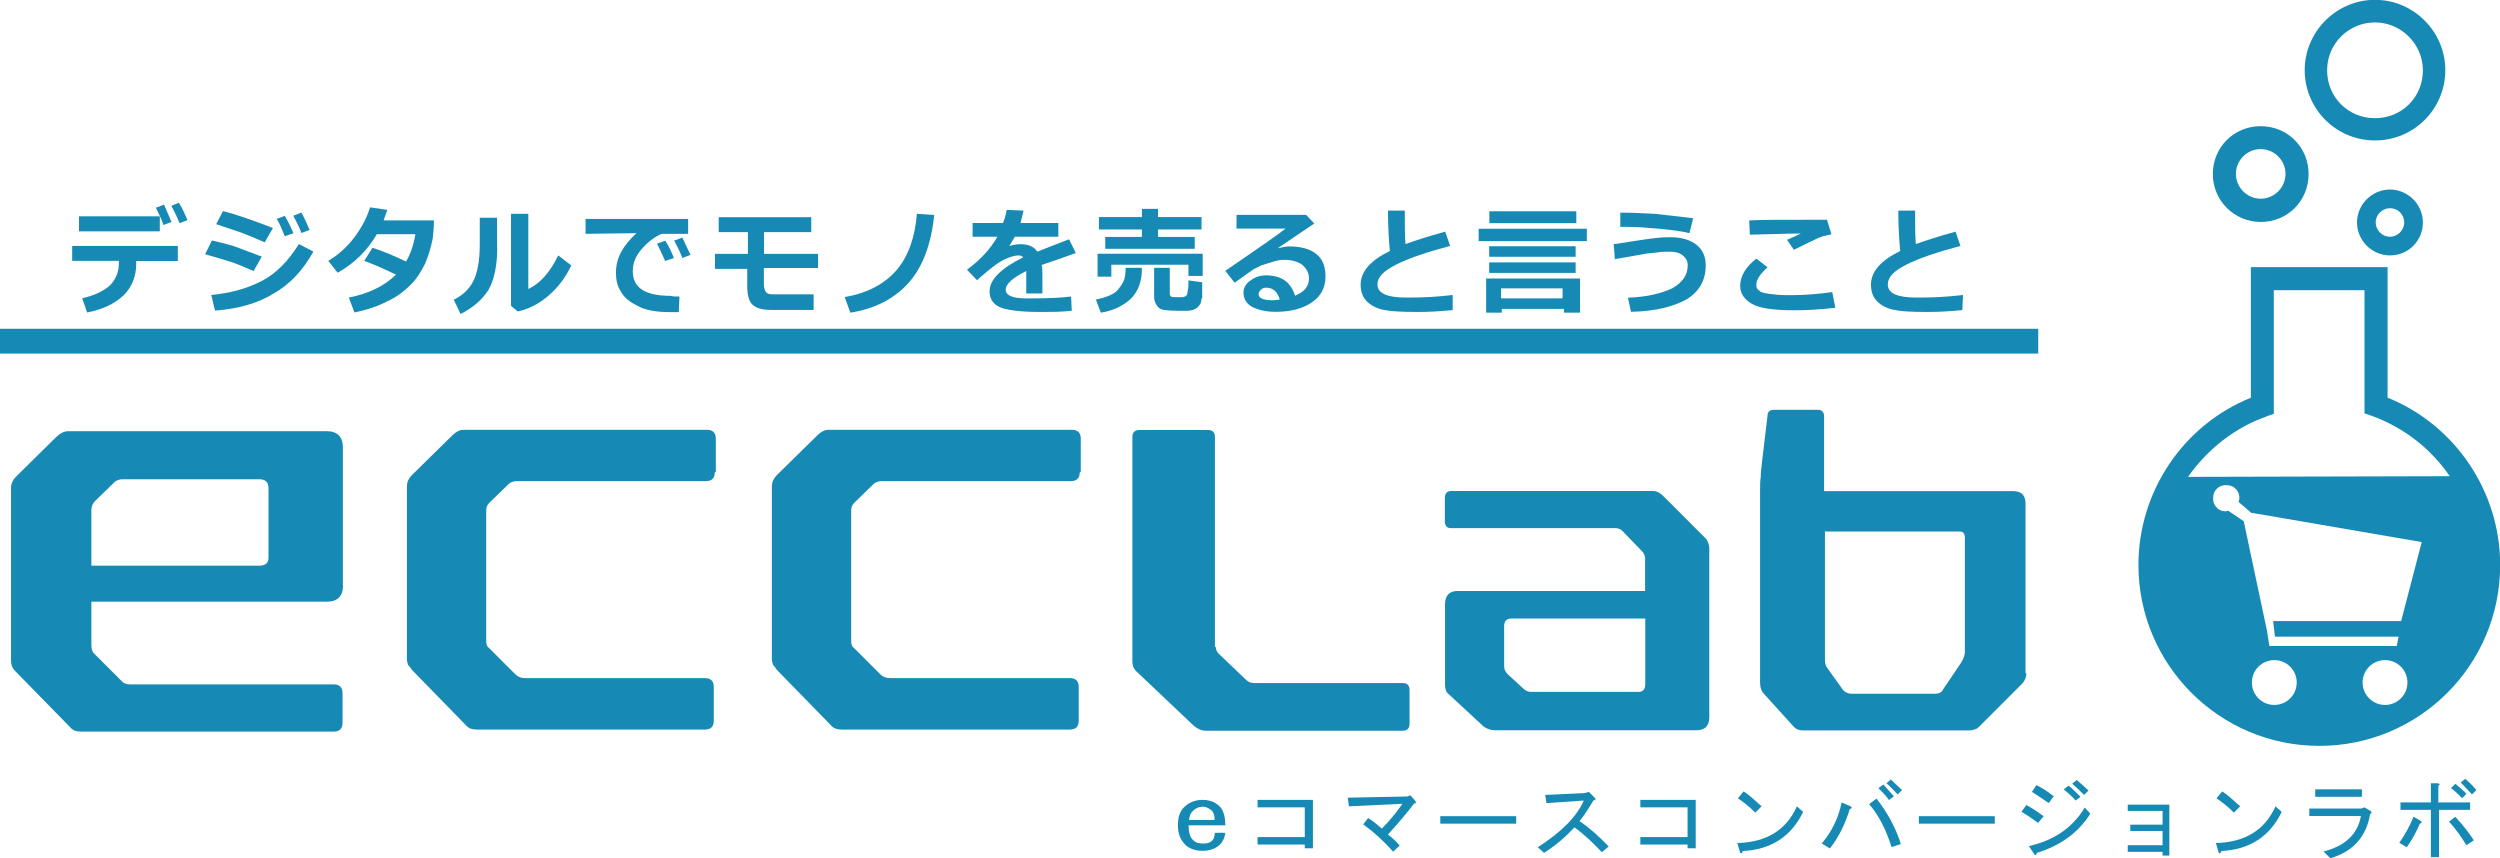
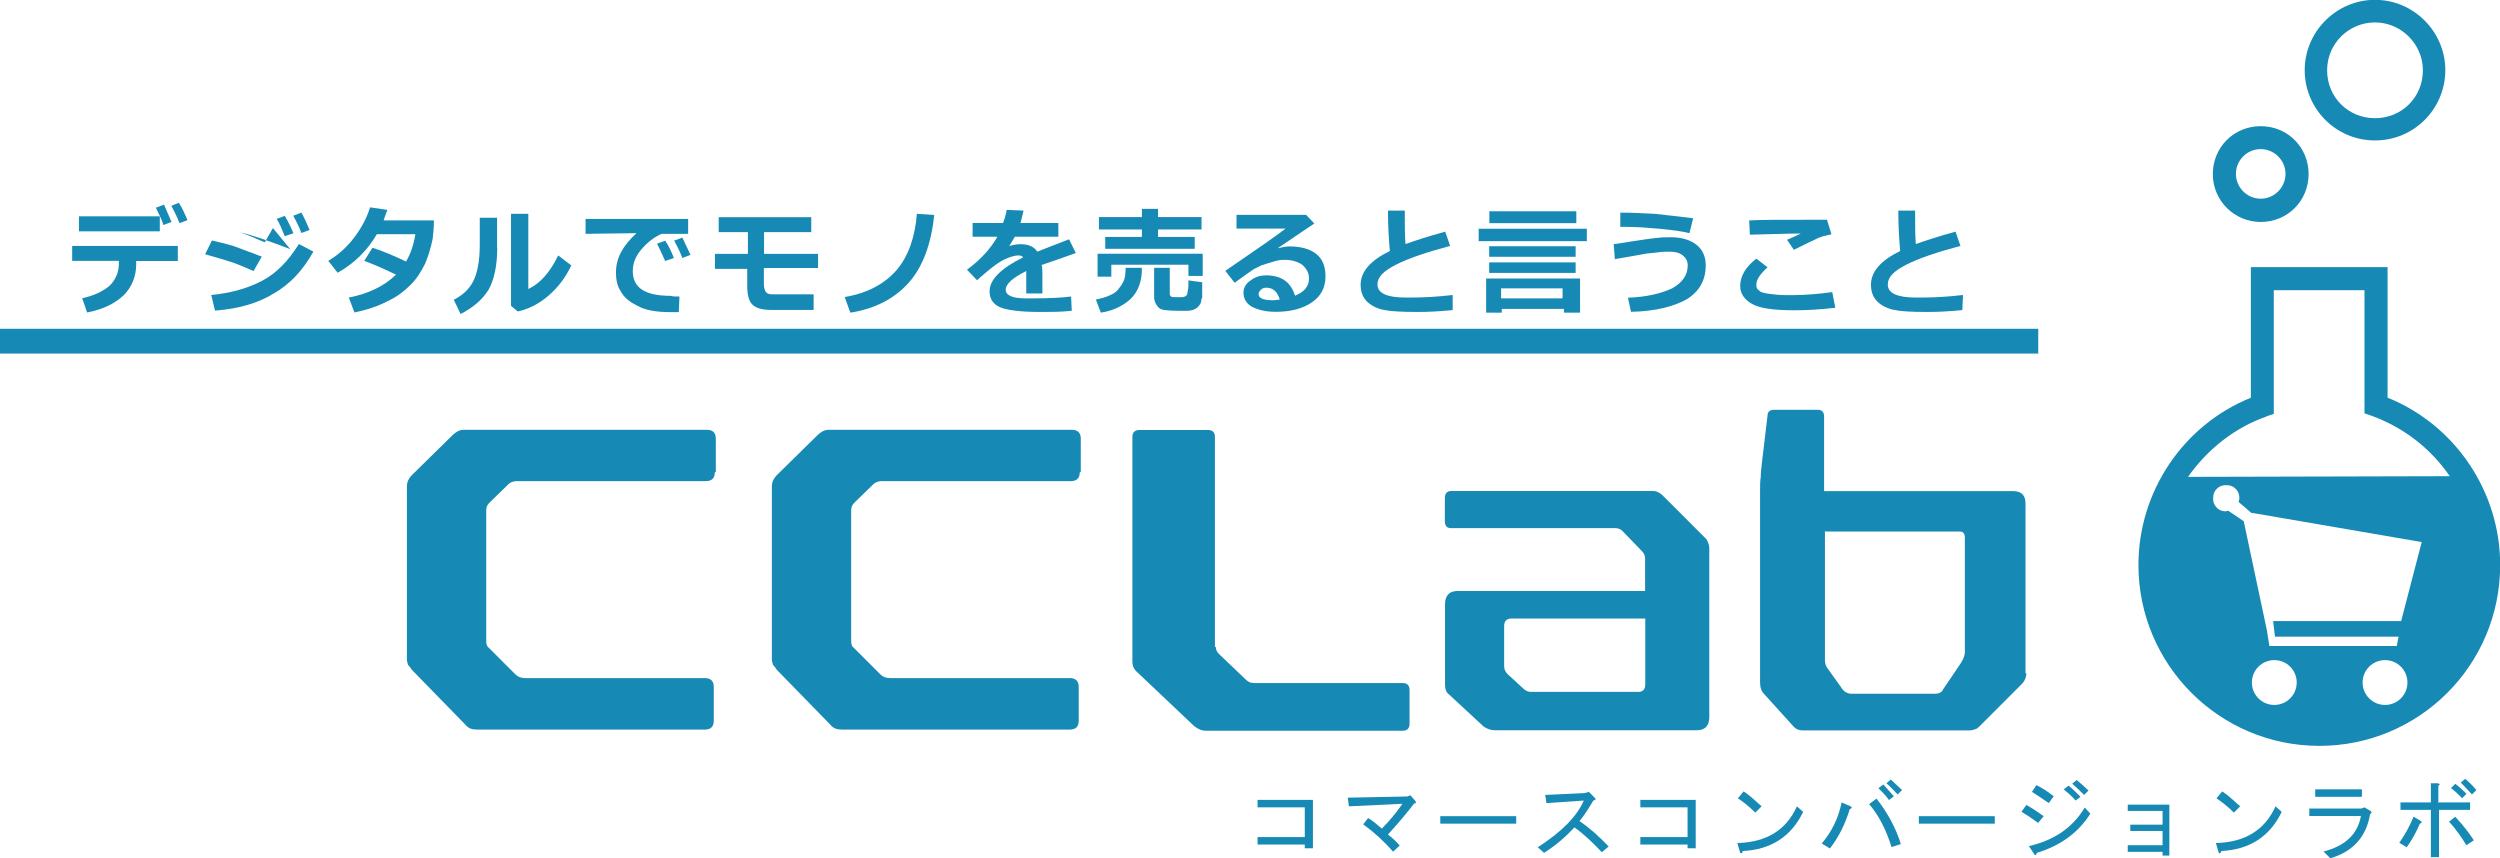
<svg xmlns="http://www.w3.org/2000/svg" id="_レイヤー_2" data-name="レイヤー_2" width="147.21" height="50.55" viewBox="0 0 147.21 50.55">
  <g id="_レイヤー_1-2" data-name="レイヤー_1">
    <g>
      <path d="M133.12,13.07c-1.54,0-2.82-1.24-2.82-2.82s1.24-2.82,2.82-2.82,2.82,1.24,2.82,2.82-1.24,2.82-2.82,2.82ZM133.12,8.78c-.81,0-1.46.66-1.46,1.46s.66,1.46,1.46,1.46,1.46-.66,1.46-1.46-.66-1.46-1.46-1.46Z" style="fill: #168ab5;" />
      <path d="M139.85,8.27c-2.31,0-4.14-1.87-4.14-4.14s1.87-4.14,4.14-4.14,4.14,1.87,4.14,4.14-1.83,4.14-4.14,4.14ZM139.85,1.32c-1.54,0-2.82,1.24-2.82,2.82s1.24,2.82,2.82,2.82,2.82-1.24,2.82-2.82c0-1.54-1.28-2.82-2.82-2.82Z" style="fill: #168ab5;" />
-       <path d="M140.73,15.04c-1.06,0-1.94-.88-1.94-1.94s.88-1.94,1.94-1.94,1.94.88,1.94,1.94-.84,1.94-1.94,1.94ZM140.73,12.26c-.44,0-.84.37-.84.84,0,.44.37.84.84.84.44,0,.84-.37.84-.84s-.37-.84-.84-.84Z" style="fill: #168ab5;" />
      <path d="M140.59,23.42v-7.69h-8.05v7.69c-3.99,1.61-6.62,5.53-6.62,9.85,0,5.86,4.76,10.65,10.65,10.65s10.65-4.76,10.65-10.65c0-4.32-2.64-8.24-6.62-9.85ZM132.61,30.2l9.99,1.72-1.21,4.65h-7.54l.11.92h7.28l-.11.55h-7.5l-.15-.95-.04-.18-1.32-6.22-.92-.62s-.11.04-.15.04c-.44,0-.77-.37-.73-.81,0-.44.37-.77.81-.73.44,0,.77.37.73.81,0,.07-.04.11-.04.18l.77.66ZM141.76,40.19c0,.73-.59,1.32-1.32,1.32s-1.32-.59-1.32-1.32.59-1.32,1.32-1.32,1.32.59,1.32,1.32ZM135.24,40.19c0,.73-.59,1.32-1.32,1.32s-1.32-.59-1.32-1.32.59-1.32,1.32-1.32,1.32.59,1.32,1.32ZM133.45,24.52l.44-.15v-7.28h5.34v7.25l.44.15c1.9.7,3.48,1.94,4.58,3.55l-15.41.04c1.1-1.57,2.71-2.89,4.61-3.55Z" style="fill: #168ab5;" />
      <g>
-         <path d="M20.2,34.48c0,.62-.33.95-.95.95H5.38v2.53c0,.22.04.4.15.51l1.68,1.68c.07.07.22.15.44.15h12.01c.33,0,.51.18.51.51v1.76c0,.33-.18.51-.51.51H4.79c-.29,0-.51-.07-.66-.26l-3.22-3.29c-.18-.18-.26-.37-.26-.62v-10.18c0-.26.11-.48.29-.66l2.34-2.31c.22-.22.48-.37.73-.37h15.23c.62,0,.95.33.95.95,0,0,0,8.13,0,8.13ZM7.21,28.22c-.18,0-.37.07-.48.18l-1.13,1.1c-.15.15-.22.33-.22.55v3.26h9.88c.37,0,.55-.15.55-.48v-4.1c0-.33-.18-.51-.55-.51H7.21Z" style="fill: #168ab5;" />
        <path d="M42.09,27.82c0,.33-.18.51-.51.51h-11.16c-.18,0-.37.07-.48.18l-1.13,1.1c-.15.15-.18.29-.18.48v7.65c0,.18.04.33.15.4l1.57,1.57c.15.15.33.22.59.22h10.58c.33,0,.51.18.51.51v2.01c0,.33-.18.51-.51.51h-13.43c-.29,0-.51-.07-.66-.26l-3.18-3.26c-.07-.11-.15-.22-.22-.29-.04-.11-.07-.22-.07-.33v-10.18c0-.26.11-.48.29-.66l2.38-2.34c.22-.22.44-.33.66-.33h14.35c.33,0,.51.18.51.51v1.98h-.04Z" style="fill: #168ab5;" />
        <path d="M63.58,27.82c0,.33-.18.51-.51.51h-11.16c-.18,0-.37.07-.48.18l-1.13,1.1c-.15.15-.18.29-.18.48v7.65c0,.18.04.33.15.4l1.57,1.57c.15.15.33.22.59.22h10.58c.33,0,.51.18.51.51v2.01c0,.33-.18.51-.51.51h-13.43c-.29,0-.51-.07-.66-.26l-3.18-3.26c-.07-.11-.15-.22-.22-.29-.04-.11-.07-.22-.07-.33v-10.18c0-.26.11-.48.29-.66l2.38-2.34c.22-.22.44-.33.66-.33h14.35c.33,0,.51.18.51.51v1.98h-.04Z" style="fill: #168ab5;" />
        <path d="M71.59,38.1c0,.15.07.29.18.4l1.57,1.5c.15.15.29.22.51.22h8.75c.26,0,.4.15.4.4v2.01c0,.26-.15.4-.4.4h-11.57c-.29,0-.51-.11-.73-.29l-3.4-3.22c-.15-.15-.22-.33-.22-.55v-13.25c0-.26.15-.4.4-.4h4.06c.26,0,.4.15.4.4v12.37h.04Z" style="fill: #168ab5;" />
        <path d="M100.47,31.73s.07.11.11.22c.04.11.07.22.07.29v9.99c0,.51-.26.77-.73.77h-11.9c-.22,0-.44-.07-.66-.22l-2.05-1.9c-.15-.11-.22-.29-.22-.55v-4.76c0-.51.26-.77.73-.77h11.05v-1.9c0-.18-.07-.33-.18-.44l-1.17-1.21c-.07-.07-.22-.15-.37-.15h-9.7c-.26,0-.37-.15-.37-.4v-1.39c0-.26.15-.4.37-.4h11.86c.22,0,.37.07.55.22l2.6,2.6ZM89.01,36.42c-.29,0-.44.15-.44.44v2.34c0,.22.07.37.22.51l.88.81c.15.15.29.22.48.22h6.33c.26,0,.4-.15.4-.44v-3.88h-7.87Z" style="fill: #168ab5;" />
        <path d="M119.32,39.64c0,.22-.07.4-.22.59l-2.53,2.53c-.07.07-.15.15-.26.18-.11.04-.22.07-.29.07h-9.85c-.26,0-.4-.07-.55-.22l-1.72-1.9c-.18-.18-.26-.4-.26-.7v-11.27c0-.29,0-.59.04-.84,0-.26.04-.55.07-.84l.33-2.78c0-.22.15-.33.4-.33h2.56c.26,0,.37.15.37.4v4.39h11.13c.51,0,.73.26.73.73v9.99h.04ZM107.46,31.22v7.65c0,.18.04.33.15.48l.81,1.13c.15.26.37.37.62.37h4.9c.22,0,.4-.07.48-.26l1.06-1.57c.15-.26.22-.44.22-.62v-6.73c0-.26-.11-.37-.29-.37h-7.94v-.07Z" style="fill: #168ab5;" />
      </g>
      <rect y="19.36" width="120.02" height="1.46" style="fill: #168ab5;" />
      <g>
        <path d="M10.47,15.37h-2.45v.18c0,.73-.26,1.35-.73,1.83-.51.48-1.21.84-2.16,1.02l-.29-.84c.7-.15,1.21-.4,1.61-.73.37-.37.55-.81.55-1.32v-.15h-2.75v-.88h6.22v.88ZM9.41,13.62h-4.76v-.88h4.76v.88ZM10.1,13.07l-.48.18c-.07-.29-.26-.62-.44-1.02l.48-.18c.15.33.29.7.44,1.02ZM11.05,12.96l-.48.18c-.15-.4-.33-.73-.48-1.02l.44-.18c.22.33.37.7.51,1.02Z" style="fill: #168ab5;" />
-         <path d="M15.41,15.12l-.48.84c-.51-.22-.92-.4-1.24-.51s-.88-.26-1.61-.48l.4-.81c.48.11.92.22,1.28.33.37.15.92.33,1.65.62ZM18.45,14.82c-.59,1.06-1.35,1.9-2.31,2.45-.95.59-2.12.92-3.48,1.02l-.22-.92c1.17-.11,2.16-.4,3-.84.84-.44,1.54-1.17,2.16-2.16l.84.44ZM16.07,13.43l-.48.84c-.26-.11-.51-.22-.77-.33s-.48-.18-.66-.26l-1.43-.48.4-.77c.73.18,1.68.51,2.93.99ZM17.28,13.73l-.51.18c-.18-.44-.33-.81-.48-1.02l.48-.18c.22.37.37.7.51,1.02ZM18.23,13.54l-.48.18c-.15-.4-.33-.73-.48-1.02l.48-.18c.18.33.33.66.48,1.02Z" style="fill: #168ab5;" />
+         <path d="M15.41,15.12l-.48.84c-.51-.22-.92-.4-1.24-.51s-.88-.26-1.61-.48l.4-.81c.48.11.92.22,1.28.33.37.15.92.33,1.65.62ZM18.45,14.82c-.59,1.06-1.35,1.9-2.31,2.45-.95.59-2.12.92-3.48,1.02l-.22-.92c1.17-.11,2.16-.4,3-.84.84-.44,1.54-1.17,2.16-2.16l.84.44ZM16.07,13.43l-.48.84c-.26-.11-.51-.22-.77-.33s-.48-.18-.66-.26c.73.18,1.68.51,2.93.99ZM17.28,13.73l-.51.18c-.18-.44-.33-.81-.48-1.02l.48-.18c.22.37.37.7.51,1.02ZM18.23,13.54l-.48.18c-.15-.4-.33-.73-.48-1.02l.48-.18c.18.33.33.66.48,1.02Z" style="fill: #168ab5;" />
        <path d="M25.55,13.03c0,.4-.04.73-.07,1.02-.11.55-.26,1.02-.44,1.46-.22.44-.48.88-.84,1.24s-.81.73-1.39.99c-.55.29-1.21.51-1.94.66l-.33-.88c1.17-.22,2.12-.7,2.78-1.35-.55-.26-1.17-.55-1.87-.81l.48-.77c.59.18,1.28.48,1.98.81.26-.44.44-.95.55-1.61h-2.27c-.55.95-1.32,1.72-2.31,2.27l-.55-.7c.62-.37,1.13-.84,1.54-1.39s.73-1.13.92-1.76l1.02.15c-.11.29-.18.48-.22.62h2.96v.04Z" style="fill: #168ab5;" />
        <path d="M29.28,14.57c0,1.06-.18,1.9-.51,2.49-.37.59-.92,1.06-1.65,1.43l-.4-.84c.51-.26.88-.59,1.13-1.06s.4-1.21.4-2.16v-1.61h1.02v1.76ZM33.64,15.63c-.33.7-.77,1.28-1.32,1.76s-1.17.81-1.83.95l-.4-.33v-5.42h1.02v4.43c.7-.33,1.28-.99,1.76-1.98l.77.59Z" style="fill: #168ab5;" />
        <path d="M40.01,17.46l-.04.92h-.48c-.84,0-1.5-.11-1.94-.37-.48-.22-.81-.51-.99-.84-.22-.33-.29-.7-.29-1.13,0-.84.4-1.57,1.21-2.31l-3,.04v-.88h6.04v.88h-1.57c-.48.22-.88.55-1.21.95-.33.4-.48.81-.48,1.24,0,.99.73,1.46,2.23,1.46.11.04.29.04.51.04ZM39.68,15.19l-.51.18c-.11-.22-.26-.59-.48-1.02l.48-.18c.22.33.37.66.51,1.02ZM40.66,15.01l-.48.18c-.15-.4-.33-.73-.48-1.02l.48-.18c.15.33.33.7.48,1.02Z" style="fill: #168ab5;" />
        <path d="M48.2,15.78h-3.22v.92c0,.22.04.37.11.48s.18.15.4.15h2.42v.92h-2.49c-.55,0-.92-.11-1.13-.33s-.29-.59-.29-1.1v-.99h-1.9v-.88h1.94v-1.28h-1.72v-.88h5.45v.88h-2.78v1.28h3.18v.84h.04Z" style="fill: #168ab5;" />
        <path d="M55.01,12.66c-.18,1.76-.7,3.11-1.54,4.03s-1.98,1.5-3.4,1.72l-.33-.92c1.32-.22,2.34-.77,3.04-1.57.7-.81,1.1-1.94,1.21-3.33l1.02.07Z" style="fill: #168ab5;" />
        <path d="M61.38,17.28h-.95v-1.32c-.81.4-1.21.77-1.21,1.1s.4.51,1.17.51h.37c1.02,0,1.79-.04,2.31-.11l.04.84c-.62.07-1.24.07-1.87.07-1.17,0-1.98-.11-2.38-.29s-.59-.51-.59-.92c0-.7.66-1.35,1.98-2.01-.07-.07-.15-.11-.26-.11-.22,0-.48.07-.81.22s-.66.4-1.06.73c-.29.26-.48.4-.59.51l-.59-.62c.81-.59,1.39-1.24,1.79-1.94h-1.46v-.81h1.79c.11-.26.18-.55.22-.77l.99.04c-.07.29-.11.51-.18.73h2.23v.81h-2.56c-.07.11-.18.29-.33.55.22-.07.44-.11.66-.11.48,0,.81.15.99.44.29-.11.92-.37,1.87-.73l.4.81c-.44.15-1.1.4-2.01.7.04.18.04.37.04.55v1.13Z" style="fill: #168ab5;" />
        <path d="M67.24,15.81c0,.77-.22,1.35-.66,1.79-.44.4-1.02.7-1.76.81l-.29-.77c.33-.07.62-.15.84-.26.26-.11.44-.26.55-.44.15-.18.22-.33.29-.51.04-.15.07-.37.07-.66h.95v.04ZM70.82,16.25h-.84v-.66h-4.54v.7h-.81v-1.35h6.19v1.32ZM70.75,13.51h-2.56v.44h2.16v.7h-5.27v-.7h2.16v-.44h-2.53v-.73h2.53v-.48h.95v.48h2.56v.73ZM70.75,17.57c0,.22-.07.37-.22.51-.15.15-.37.22-.62.22h-.55c-.48,0-.77-.04-.92-.07s-.26-.15-.33-.26c-.07-.11-.15-.26-.15-.44v-1.76h.92v1.54c0,.07.04.11.07.15.07.04.22.04.44.04.18,0,.33,0,.37-.04.04,0,.07-.04.11-.07s.04-.11.07-.26c.04-.15.04-.37.04-.62l.81.11v.95h-.04Z" style="fill: #168ab5;" />
        <path d="M76.24,17.42c.55-.22.84-.55.84-1.02,0-.33-.15-.59-.4-.81-.26-.18-.62-.29-1.02-.29h-.07c-.18,0-.4.04-.62.11-.26.07-.48.15-.7.22-.22.11-.4.18-.55.29s-.48.33-1.02.73l-.55-.7c1.87-1.28,3.04-2.09,3.55-2.49h-2.89v-.81h4.1l.48.51c-.48.33-1.21.81-2.16,1.46.29-.07.51-.11.7-.11.66,0,1.21.15,1.57.44.37.29.55.73.55,1.32,0,.66-.26,1.17-.81,1.54s-1.24.55-2.12.55c-.59,0-1.02-.11-1.39-.29-.33-.18-.51-.48-.51-.84,0-.29.15-.55.44-.73.29-.22.59-.29.95-.29.88.04,1.39.4,1.65,1.21ZM75.36,17.64c-.15-.48-.4-.7-.81-.7-.11,0-.22.04-.29.11-.07.07-.15.15-.15.26,0,.26.29.37.88.37.11,0,.26-.04.37-.04Z" style="fill: #168ab5;" />
        <path d="M85.54,18.26c-.73.07-1.39.11-2.05.11-.95,0-1.61-.04-1.94-.11-.44-.07-.81-.26-1.06-.51-.26-.26-.37-.59-.37-.99,0-.77.59-1.43,1.72-1.98-.07-.77-.11-1.57-.11-2.38h.99v.4c0,.51,0,1.02.04,1.57.51-.18,1.28-.44,2.34-.73l.29.84c-1.39.37-2.45.73-3.18,1.1s-1.1.73-1.1,1.17c0,.51.55.77,1.65.77h.33c.7,0,1.54-.04,2.45-.15v.88Z" style="fill: #168ab5;" />
        <path d="M93.44,14.2h-6.37v-.73h6.37v.73ZM92.05,18.19h-3.62v.22h-.92v-2.01h5.53v2.01h-.95v-.22h-.04ZM92.82,13.14h-5.12v-.7h5.12v.7ZM92.78,15.12h-5.09v-.62h5.09v.62ZM92.78,16.07h-5.09v-.62h5.09v.62ZM88.39,17.57h3.62v-.59h-3.62v.59Z" style="fill: #168ab5;" />
        <path d="M96.04,18.37l-.18-.84c1.13-.04,1.98-.26,2.6-.55.59-.33.92-.77.92-1.35,0-.26-.11-.44-.29-.59s-.44-.22-.77-.22c-.22,0-.44,0-.7.04-.26.04-.48.04-.66.07s-.81.15-1.87.33l-.07-.88,1.43-.22c.4-.07.77-.11,1.1-.15s.59-.04.84-.04c.62,0,1.13.15,1.5.44.37.29.55.7.55,1.21,0,.88-.37,1.54-1.13,2.01-.81.44-1.87.7-3.26.73ZM99.7,12.85l-.22.88c-.4-.11-.99-.18-1.76-.26-.77-.07-1.39-.11-1.94-.11h-.37v-.84c.73,0,1.39.04,2.01.07.66.07,1.39.15,2.27.26Z" style="fill: #168ab5;" />
        <path d="M108.08,18.12c-.92.11-1.72.15-2.42.15-1.21,0-2.01-.11-2.49-.37-.44-.26-.7-.59-.7-1.06,0-.59.33-1.13.95-1.61l.66.51c-.44.4-.66.73-.66,1.02,0,.07,0,.15.04.22s.11.11.18.18c.11.07.29.11.59.15.29.04.62.07,1.06.07h.26c.73,0,1.54-.07,2.34-.18l.18.92ZM107.83,13.8c-.15.04-.29.07-.48.11-.18.07-.33.11-.44.18-.11.04-.55.26-1.28.62l-.4-.59c.07-.04.37-.15.81-.37-.66,0-1.68.04-3,.07l-.04-.84c.66-.04,1.87-.04,3.66-.04h.92l.26.84Z" style="fill: #168ab5;" />
        <path d="M115.55,18.26c-.73.07-1.39.11-2.05.11-.95,0-1.61-.04-1.9-.11-.44-.07-.81-.26-1.06-.51-.26-.26-.37-.59-.37-.99,0-.77.59-1.43,1.72-1.98-.07-.77-.11-1.57-.11-2.38h.99v.4c0,.51,0,1.02.04,1.57.51-.18,1.28-.44,2.34-.73l.29.84c-1.39.37-2.45.73-3.18,1.1s-1.1.73-1.1,1.17c0,.51.55.77,1.65.77h.33c.7,0,1.54-.04,2.45-.15l-.04.88Z" style="fill: #168ab5;" />
      </g>
      <g>
-         <path d="M71.74,49.81c-.22.18-.55.29-.92.29-.4,0-.73-.11-.95-.29-.33-.29-.51-.66-.51-1.21s.15-.92.48-1.17c.26-.22.59-.33.99-.33.29,0,.59.07.84.26.33.22.48.62.48,1.24h-2.16c0,.48.11.77.33.92.11.11.29.15.55.15.18,0,.37-.04.48-.15.11-.07.18-.26.18-.48h.62c-.04.33-.18.59-.4.77ZM71.52,48.28c0-.29-.07-.51-.26-.62-.15-.11-.33-.18-.48-.15-.18,0-.37.07-.51.22-.15.11-.22.29-.26.55h1.5Z" style="fill: #168ab5;" />
        <path d="M76.83,47.54h-2.78v-.44h3.26v2.85h-.48v-.22h-2.78v-.44h2.78v-1.76Z" style="fill: #168ab5;" />
        <path d="M82.43,49.78l-.4.37c-.51-.59-1.1-1.13-1.76-1.61l.29-.37c.26.15.51.37.81.62.4-.4.81-.88,1.21-1.46l-3.15.15-.07-.51,3.51-.07.18-.07.29.33c.07.11.04.15-.07.15-.33.44-.84,1.06-1.54,1.83.29.22.51.44.7.66Z" style="fill: #168ab5;" />
        <path d="M84.81,48.5v-.44h4.47v.44h-4.47Z" style="fill: #168ab5;" />
        <path d="M94.72,49.85l-.4.33c-.55-.59-1.1-1.1-1.61-1.46-.51.55-1.1,1.06-1.79,1.5l-.37-.33c1.43-.92,2.31-1.83,2.71-2.75l-2.2.15-.07-.48,2.31-.11.26-.07.33.33c.11.11.07.15-.07.18-.26.44-.51.84-.81,1.21.59.4,1.17.92,1.72,1.5Z" style="fill: #168ab5;" />
        <path d="M99.37,47.54h-2.78v-.44h3.26v2.85h-.48v-.22h-2.78v-.44h2.78v-1.76Z" style="fill: #168ab5;" />
        <path d="M106.18,47.8c-.7,1.46-1.9,2.23-3.55,2.31-.07.18-.15.18-.18.04l-.15-.51c1.72-.04,2.89-.77,3.51-2.16l.37.33ZM102.34,47l.33-.4c.29.18.62.48,1.06.88l-.37.37c-.37-.37-.7-.62-1.02-.84Z" style="fill: #168ab5;" />
        <path d="M108.96,47.47c.11.07.11.11-.04.18-.26.84-.62,1.61-1.17,2.31l-.48-.29c.59-.7.99-1.5,1.17-2.42l.51.22ZM110.5,47.03c.66.84,1.13,1.72,1.43,2.67l-.55.18c-.33-1.06-.77-1.9-1.32-2.53l.44-.33ZM111.52,46.89l-.29.22c-.18-.26-.4-.48-.62-.7l.29-.22c.18.22.4.44.62.7ZM112,46.52l-.26.26c-.26-.26-.44-.48-.66-.66l.26-.22c.18.18.4.37.66.62Z" style="fill: #168ab5;" />
        <path d="M112.99,48.5v-.44h4.47v.44h-4.47Z" style="fill: #168ab5;" />
        <path d="M120.02,48.46c-.4-.29-.73-.51-.99-.66l.29-.4c.33.18.66.4,1.02.66l-.33.4ZM123.09,47.91c-.7,1.1-1.72,1.87-3.15,2.31-.04.15-.11.18-.18.04l-.29-.44c1.46-.33,2.56-1.06,3.29-2.27l.33.37ZM120.64,47.29c-.37-.26-.7-.48-.99-.66l.26-.4c.37.18.7.4,1.02.66l-.29.4ZM121.81,46.26c.22.18.44.4.7.66l-.29.22c-.22-.26-.48-.48-.7-.66l.29-.22ZM122.28,45.93c.22.18.44.37.7.62l-.26.26c-.26-.26-.48-.48-.7-.66l.26-.22Z" style="fill: #168ab5;" />
        <path d="M125.29,50.14v-.37h2.05v-.84h-1.9v-.37h1.9v-.81h-2.05v-.37h2.45v3h-.4v-.22h-2.05v-.04Z" style="fill: #168ab5;" />
        <path d="M134.36,47.8c-.7,1.46-1.9,2.23-3.55,2.31-.07.18-.15.18-.18.04l-.15-.51c1.72-.04,2.89-.77,3.51-2.16l.37.33ZM130.52,47l.33-.4c.29.18.62.48,1.06.88l-.37.37c-.37-.37-.7-.62-1.02-.84Z" style="fill: #168ab5;" />
        <path d="M136.82,50.14c1.28-.33,2.01-1.02,2.2-2.09h-3.04v-.44h3.07l.18-.07.37.22c.07.07.07.11-.04.18-.22,1.32-.99,2.2-2.34,2.6l-.4-.4ZM139.08,46.92h-2.75v-.44h2.75v.44Z" style="fill: #168ab5;" />
        <path d="M142.56,48.35c.07.07.04.11-.07.15-.18.44-.44.92-.77,1.39l-.44-.26c.33-.48.62-.99.84-1.54l.44.26ZM143.62,47.25h1.83v.44h-1.83v2.78h-.48v-2.78h-1.79v-.44h1.79v-1.13h.4c.15.04.15.07.04.15v.99h.04ZM144.57,48.09c.48.51.84.99,1.1,1.39l-.44.29c-.29-.48-.62-.95-1.02-1.39l.37-.29ZM144.32,46.41l.26-.26c.22.18.44.37.66.59l-.26.26c-.22-.22-.44-.44-.66-.59ZM144.9,46.08l.26-.22c.22.18.44.4.66.66l-.26.26c-.26-.29-.48-.51-.66-.7Z" style="fill: #168ab5;" />
      </g>
    </g>
  </g>
</svg>